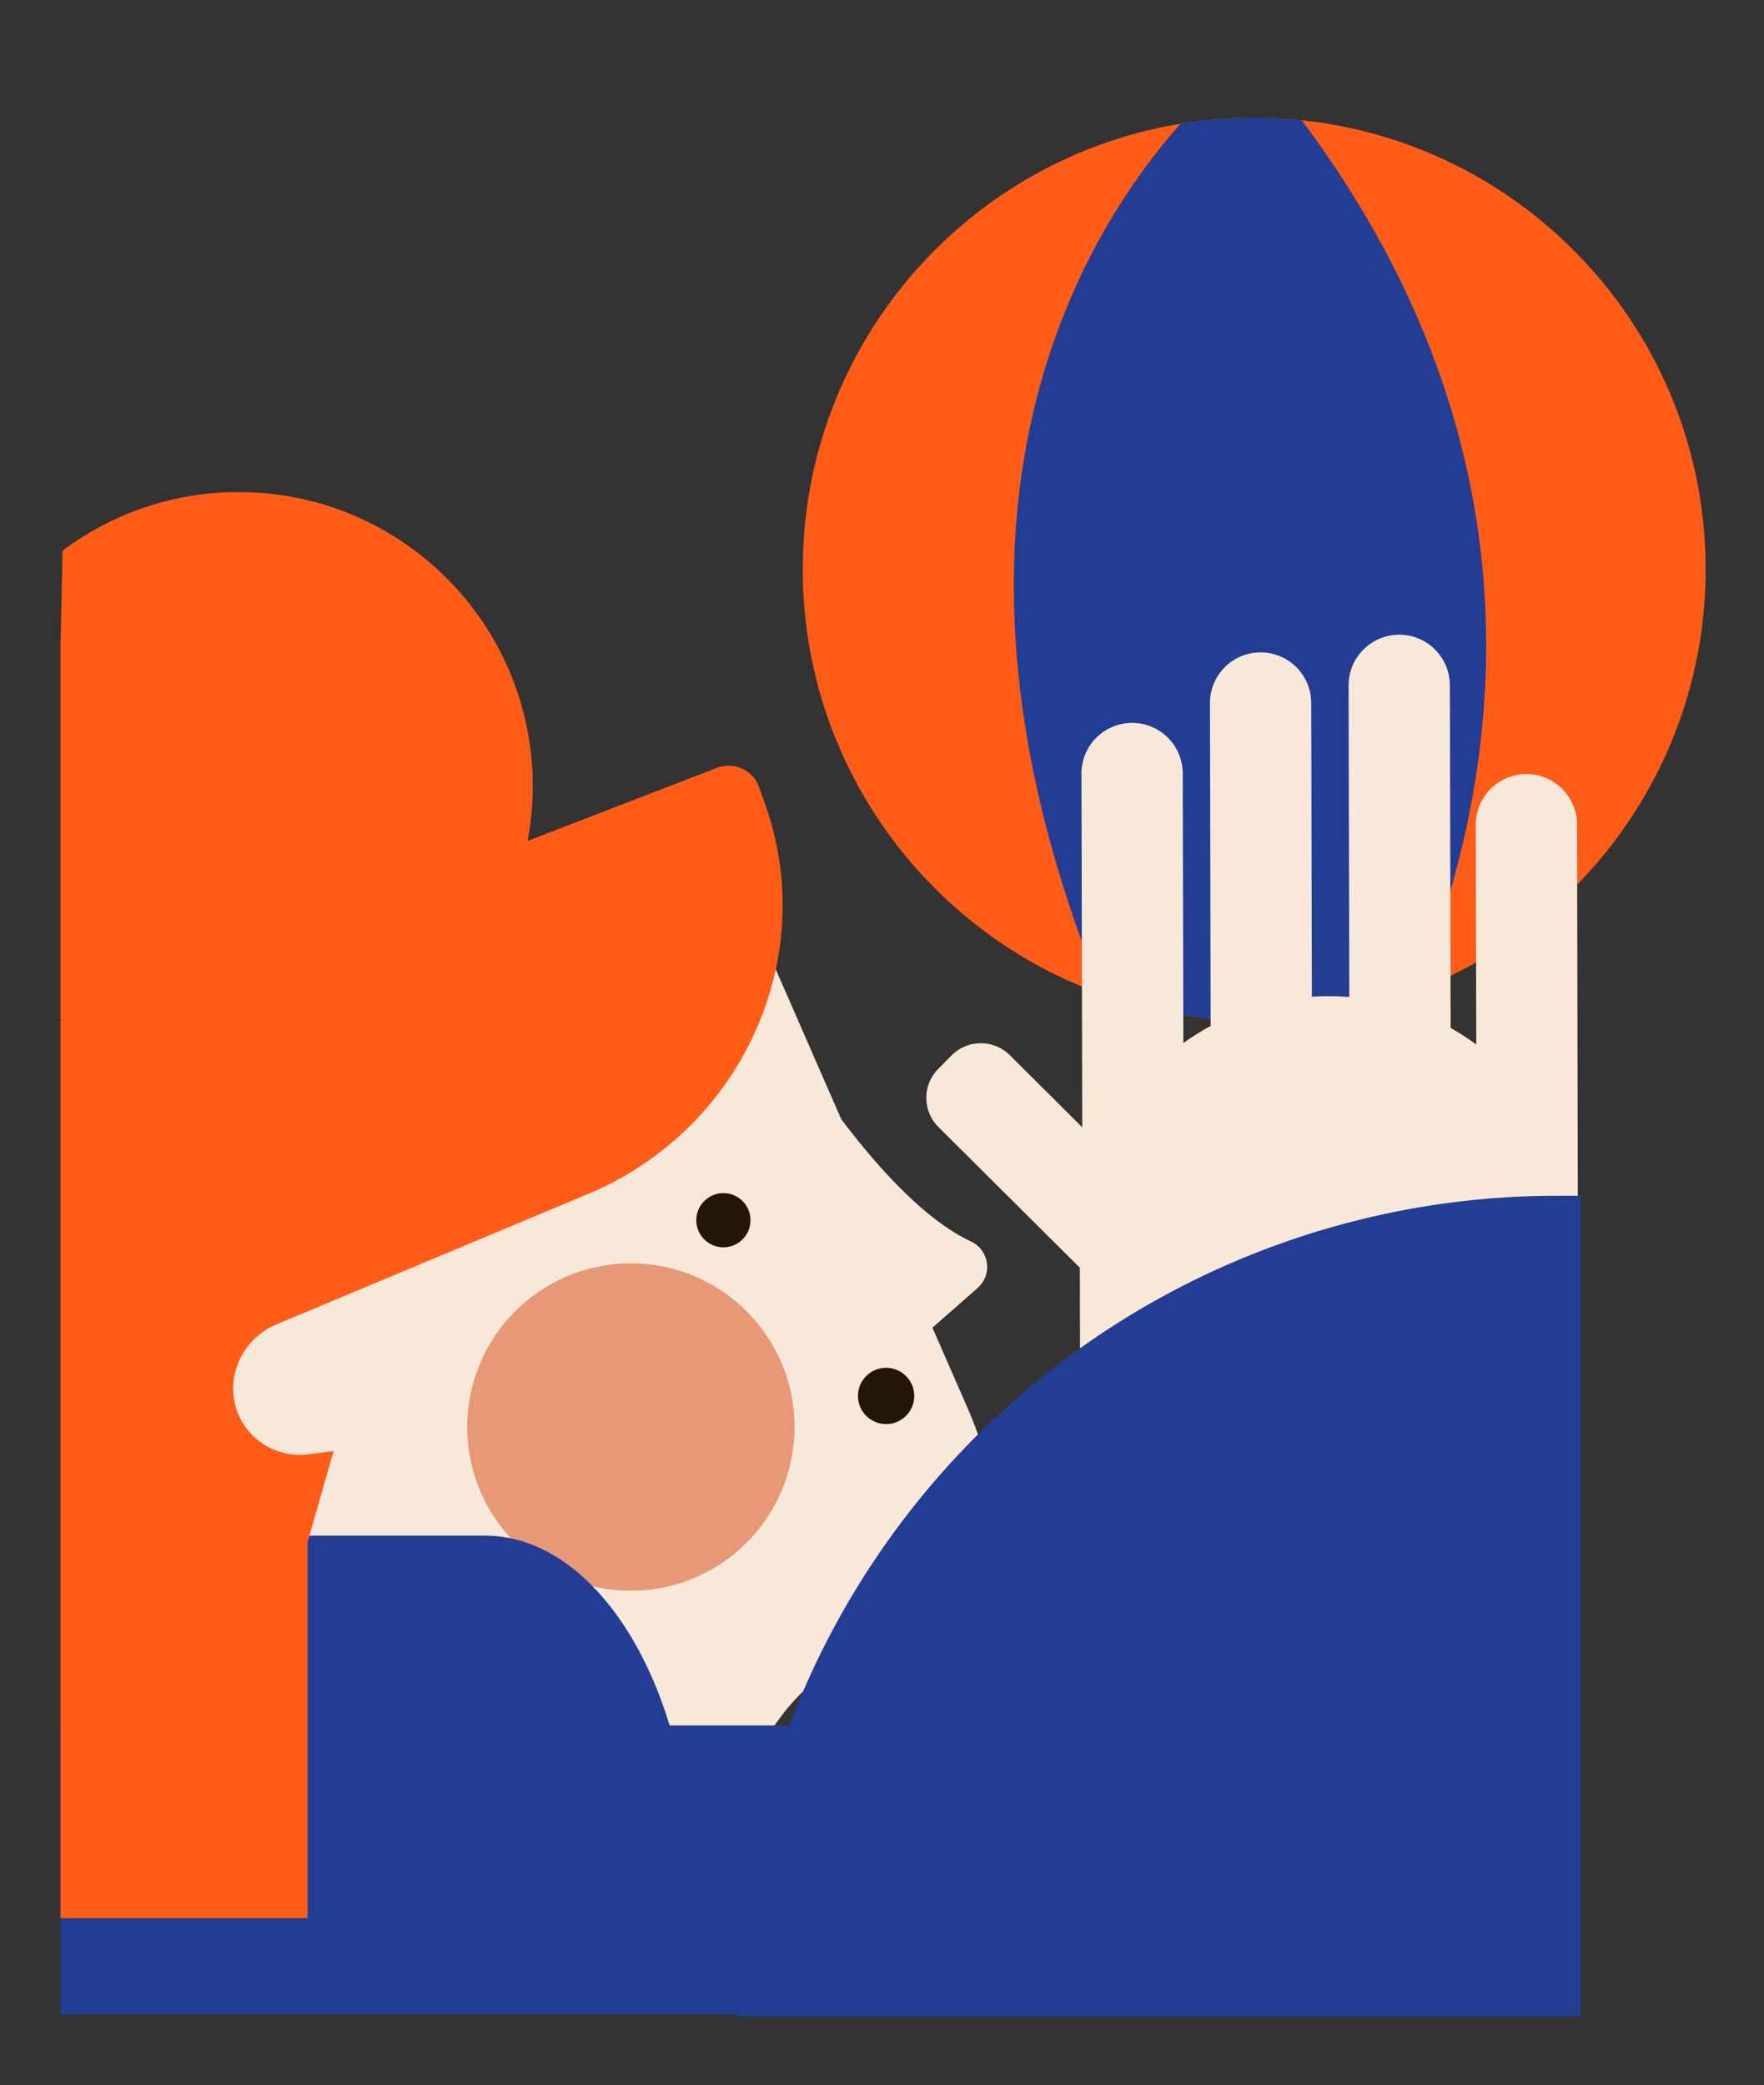
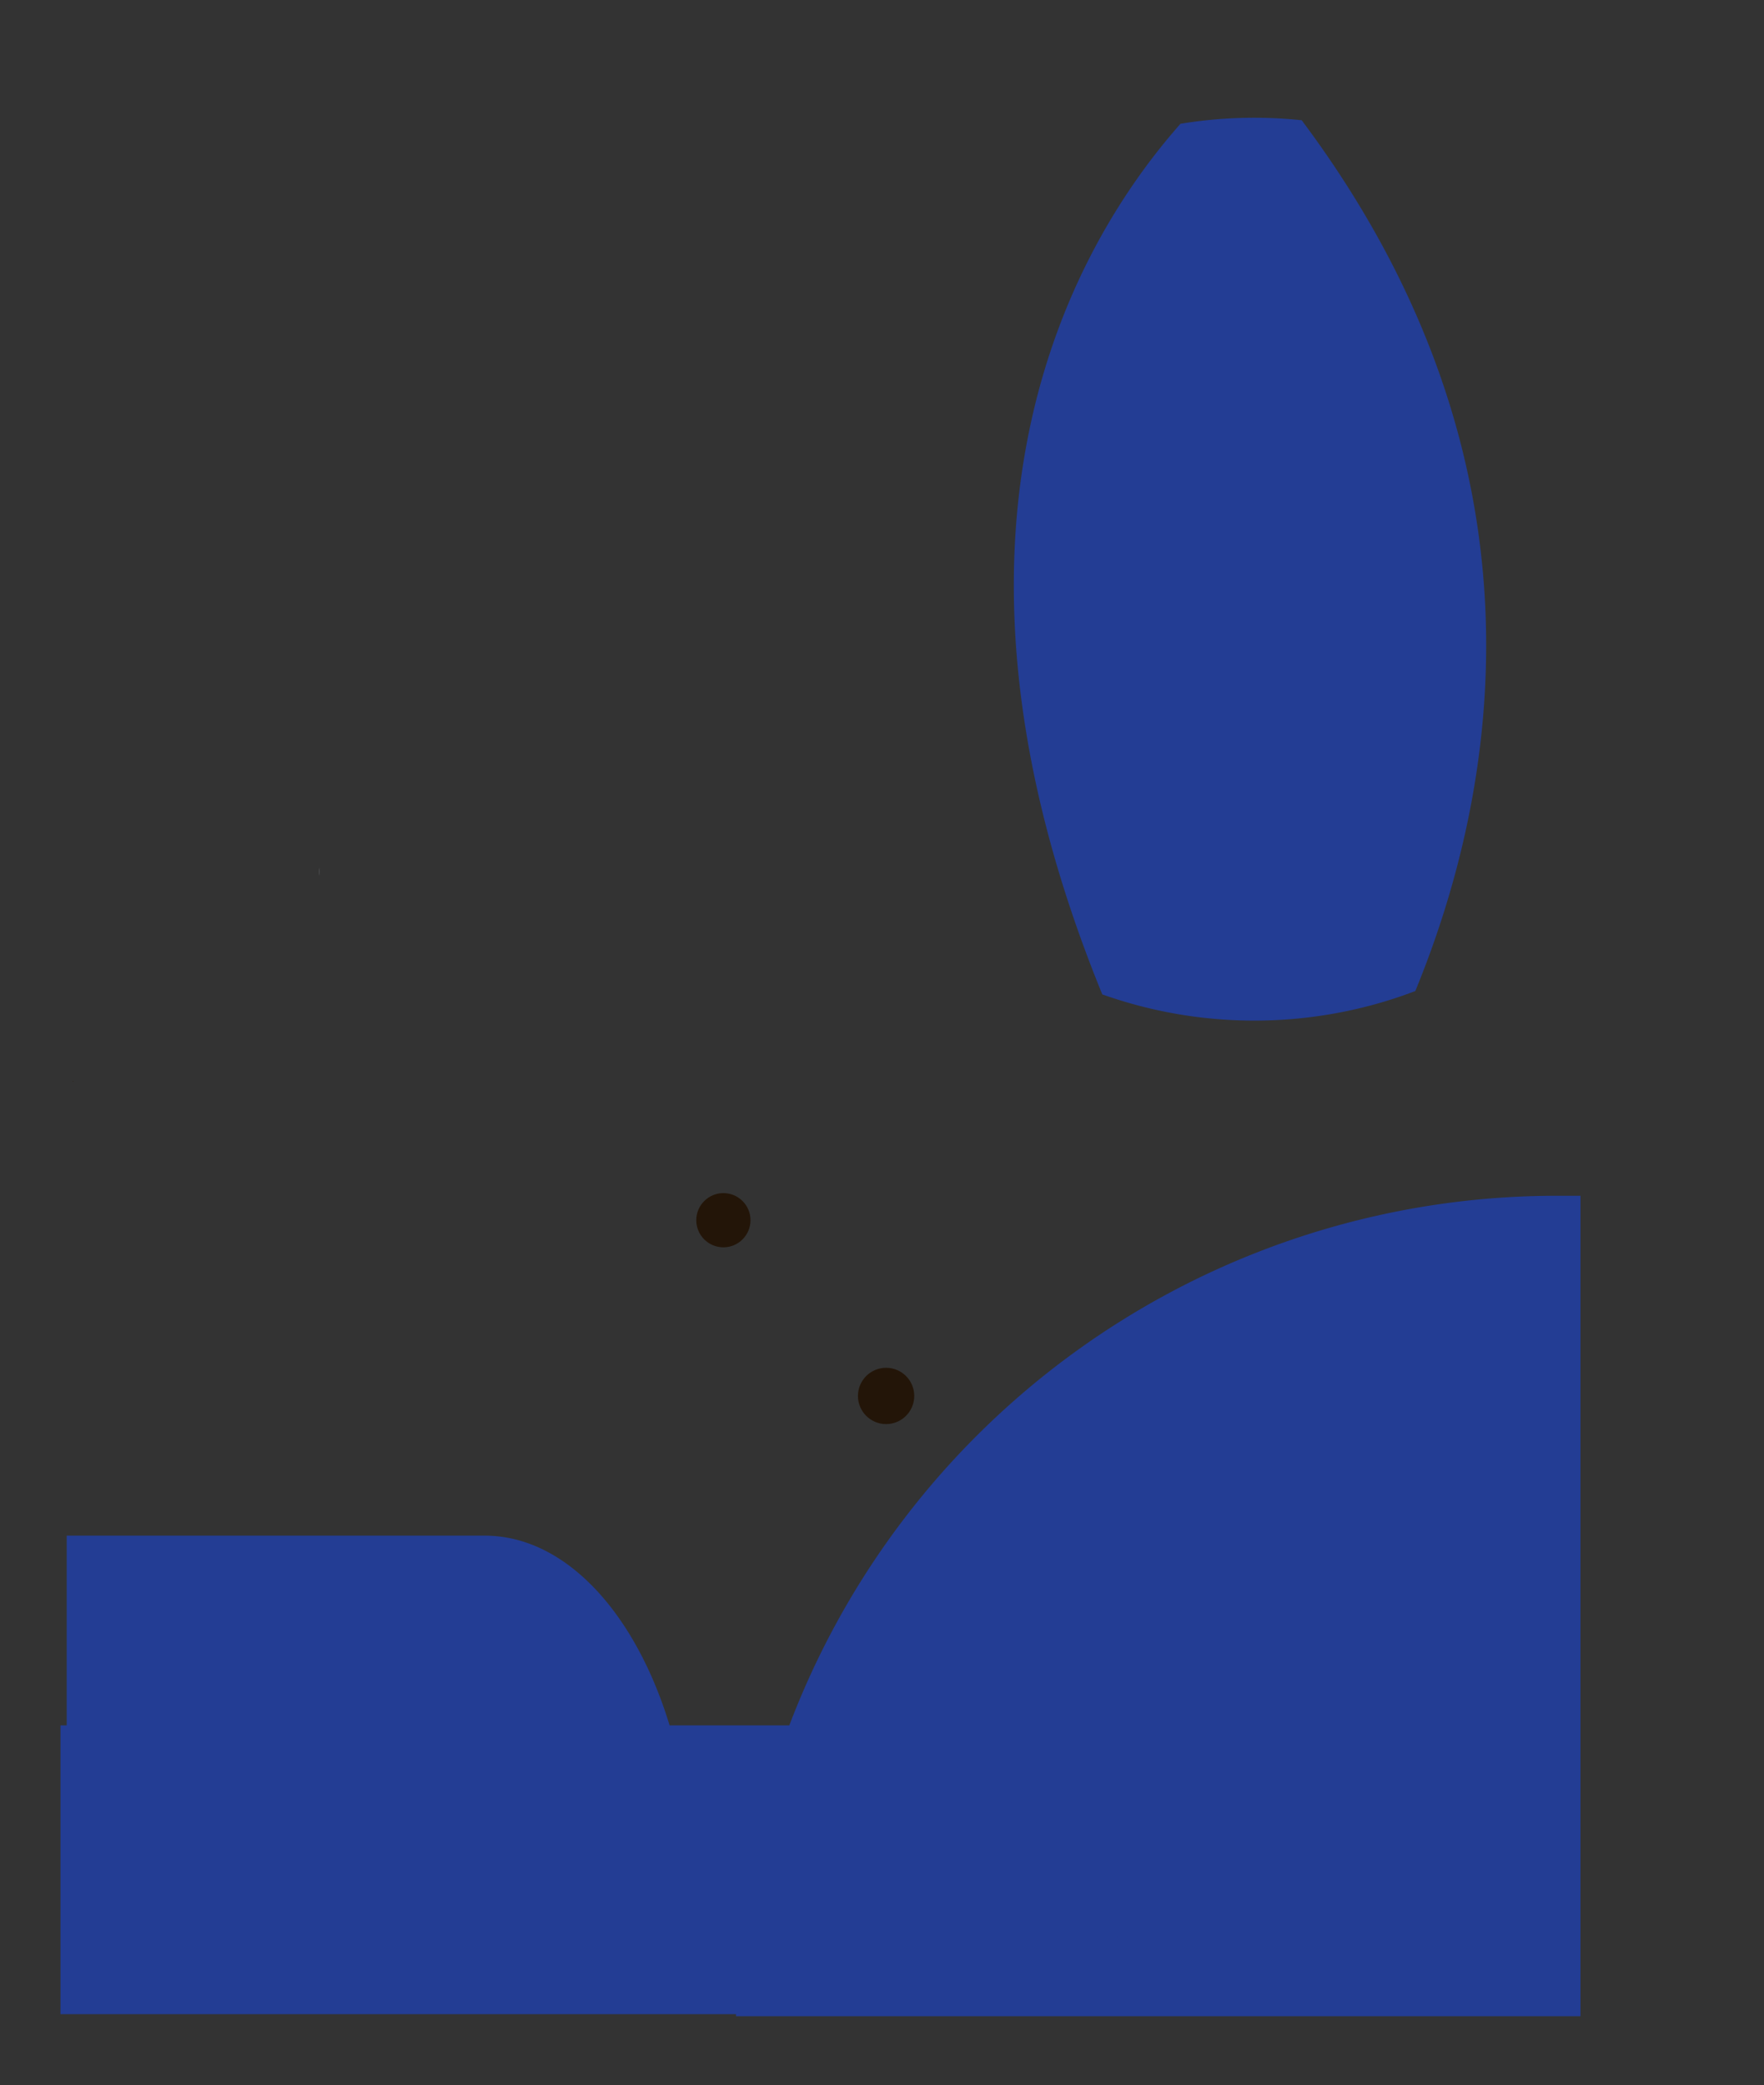
<svg xmlns="http://www.w3.org/2000/svg" id="Capa_1" data-name="Capa 1" viewBox="0 0 1692 2000">
  <rect x="0" y="0" width="1692" height="2000" fill="#333333" stroke="none" />
  <title>Mesa de trabajo 29</title>
-   <path d="M952.94,1428.36a411.19,411.19,0,0,0-25.48-79.17l-33.1-75.69,43.32-38a27,27,0,0,0-6.46-44.77c-44-20.46-89.38-70.93-124.3-117.19L708.84,849.18,355.16,1003.81c-195.32,85.41-284.43,313-199,508.31l82.64,189c80.25,183.54,294.1,267.28,477.65,187q11.57-5.06,22.65-10.73l-8.4-16.47c-51-100.11-11.25-222.62,88.85-273.66l76-38.76A109.42,109.42,0,0,0,952.94,1428.36Z" fill="#f8e8da" />
  <circle cx="693.86" cy="1170.44" r="26" fill="#231508" />
  <circle cx="849.93" cy="1338.99" r="27" fill="#231508" />
-   <circle cx="605.13" cy="1368.81" r="157" fill="#e69877" />
  <path d="M306.3,840c.07-2.55.1-5.11.1-7.66A72.51,72.51,0,0,0,306.3,840Z" fill="#c6cfdb" />
  <path d="M70.29,1037c-.1.26-.2.51-.29.77V1037Z" fill="#231508" />
  <path d="M70.29,1037c-.1.26-.2.51-.29.77V1037Z" fill="#231508" />
-   <path d="M1636,546c0,153-79.35,287.45-199.13,364.47a431.9,431.9,0,0,1-79.32,40.14q-16.41,6.25-33.44,11.22a435.29,435.29,0,0,1-266.81-8C889.84,894.05,770,734,770,546c0-163.85,91-306.44,225.22-380a429.08,429.08,0,0,1,123.36-44.78q6.81-1.35,13.71-2.48a437,437,0,0,1,116.27-3.38C1466.29,138.14,1636,322.25,1636,546Z" fill="#ff5c17" />
  <path d="M1357.55,950.61q-16.41,6.25-33.44,11.22a435.29,435.29,0,0,1-266.81-8c-184.31-451.39-25.71-721.18,75-835.11a437,437,0,0,1,116.27-3.38C1492.88,441.86,1437.49,755.86,1357.55,950.61Z" fill="#233d94" />
-   <path d="M1513.79,1293.73l-.23-99.77c0-7-.35-14-1-20.81a49.15,49.15,0,0,0,.9-9.38L1512.67,791A48.57,48.57,0,0,0,1464,742.49h0a48.57,48.57,0,0,0-48.46,48.68l.46,210.7A239.78,239.78,0,0,0,1391.42,986c0-.47,0-.93,0-1.39l-.73-327.31a48.56,48.56,0,0,0-48.67-48.47h0a48.58,48.58,0,0,0-48.47,48.68l.67,298.84c-6.64-.53-13.35-.82-20.13-.8h0c-5.3,0-10.55.21-15.76.56l-.62-281.89a48.57,48.57,0,0,0-48.68-48.46h0a48.56,48.56,0,0,0-48.46,48.68l.68,309.67a240.22,240.22,0,0,0-26.22,16.44l-.57-258.67a48.57,48.57,0,0,0-48.68-48.46h0a48.57,48.57,0,0,0-48.46,48.68l.75,339.19-69.44-69.13a39.45,39.45,0,0,0-55.8.12L900,1025.23a39.45,39.45,0,0,0,.12,55.8l135.66,135,.17,78.71Z" fill="#f8e8da" />
  <path d="M1493,1147h23a0,0,0,0,1,0,0v787a0,0,0,0,1,0,0H706a0,0,0,0,1,0,0v0A787,787,0,0,1,1493,1147Z" fill="#233d94" />
  <path d="M802.58,1658.31A361.29,361.29,0,0,0,753.7,1655H642.27c-28.78-94.67-83.88-163.21-149.2-178.69A121.91,121.91,0,0,0,464.9,1473H64v182H58v277H1094C1069.28,1790.05,951.16,1678.6,802.58,1658.31Z" fill="#233d94" />
-   <path d="M744.1,929.82c-20.1,93.07-85,175.67-180,215.43L265.16,1270.36c-29.8,12.48-46.72,44.26-40,75.18a62.84,62.84,0,0,0,10.44,23.5,64.24,64.24,0,0,0,60.52,25.84l23.88-3-25,87.45V1840H58V979.45l1-.41-1-.81V619l2-90.78A280.68,280.68,0,0,1,229,472c155.74,0,282,126.26,282,282a282.85,282.85,0,0,1-4.9,52.58l112.76-43.5,68.42-26.4c16.59-6.4,34.91,1.76,40.7,18.14l6.27,17.73A287.91,287.91,0,0,1,744.1,929.82Z" fill="#ff5c17" />
</svg>